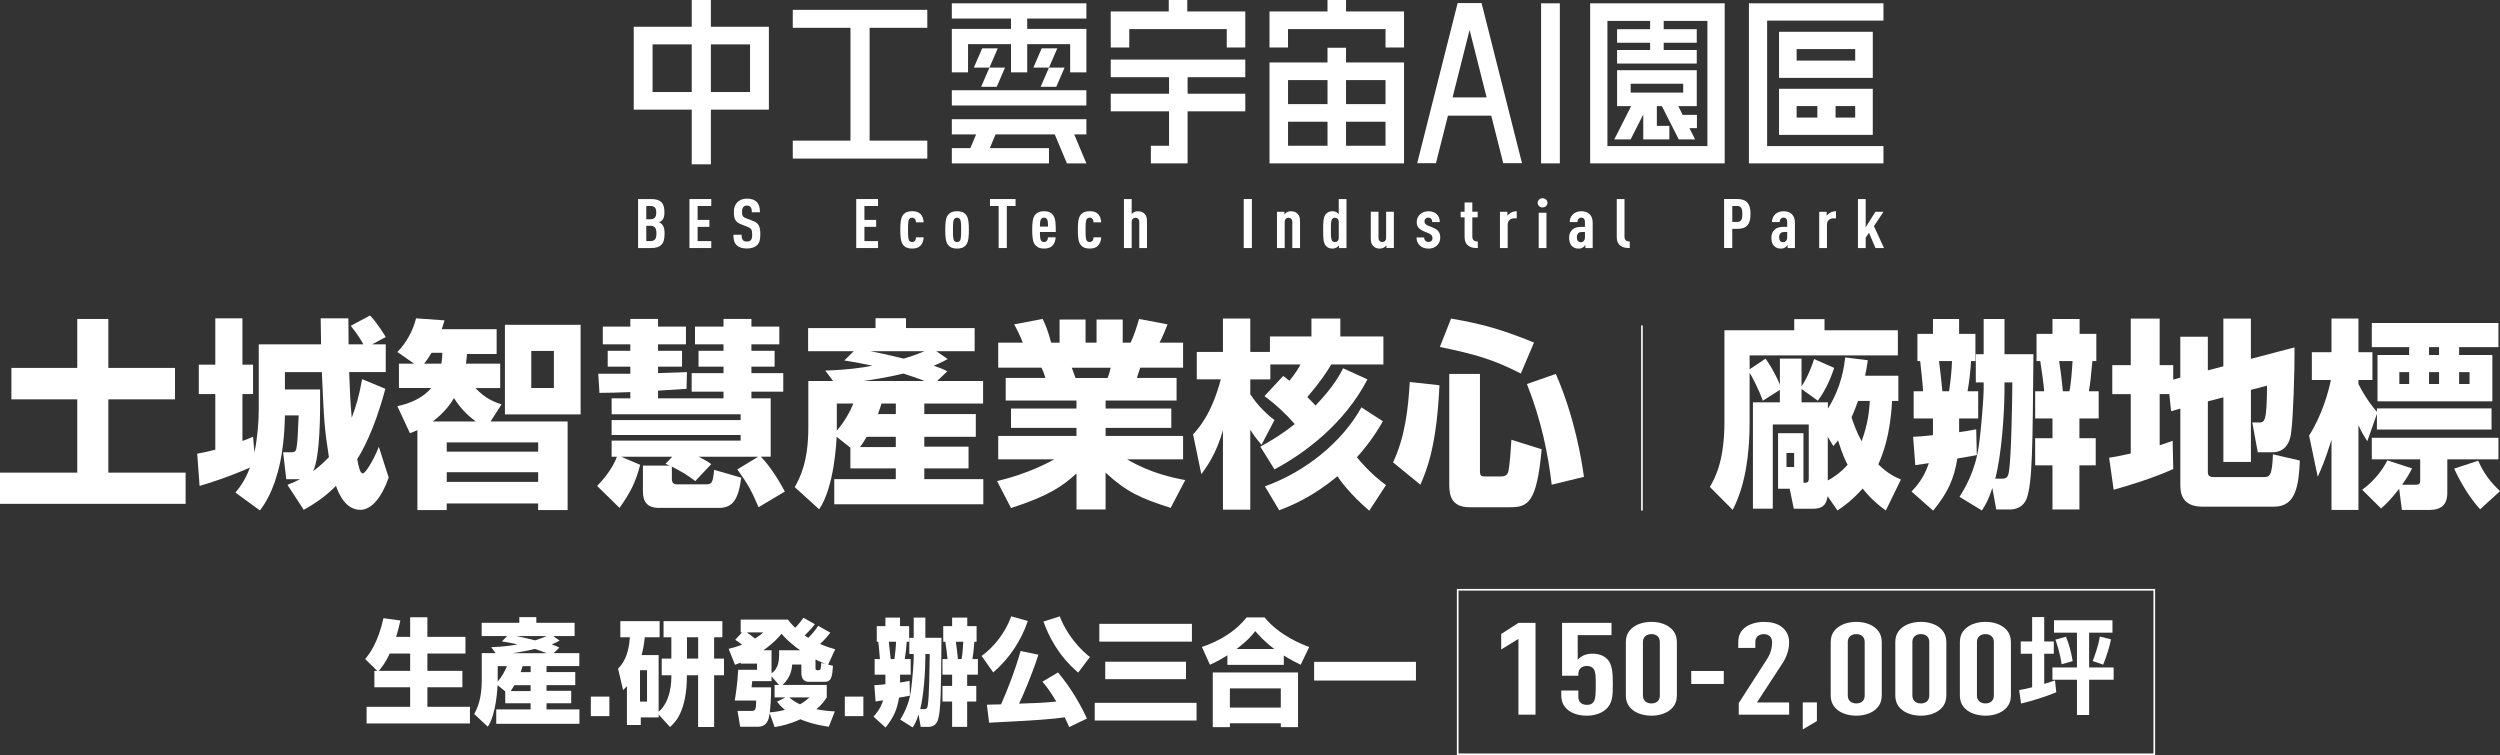
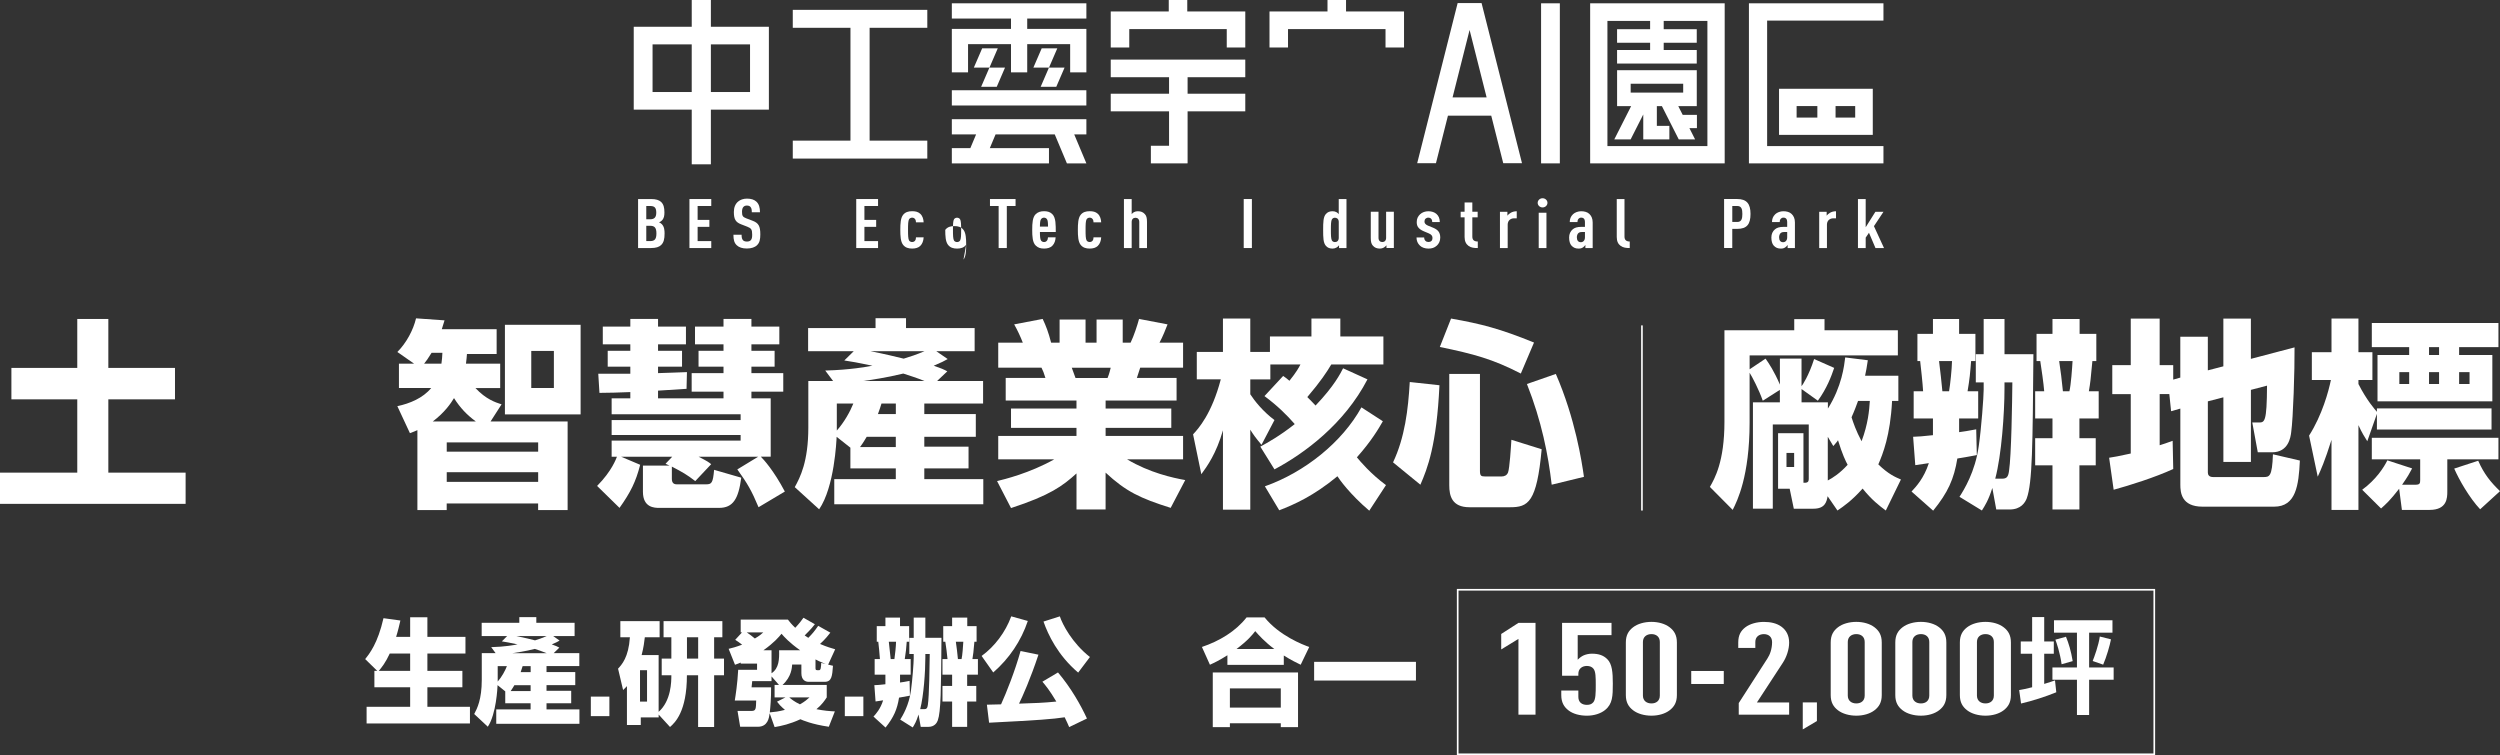
<svg xmlns="http://www.w3.org/2000/svg" id="_圖層_1" viewBox="0 0 1308.66 395.28">
  <rect x="0" y="0" width="1308.66" height="395.28" fill="#333333" stroke="none" />
  <defs>
    <style>.cls-1{fill:#fff;}.cls-2{stroke-width:.85px;}.cls-2,.cls-3{fill:none;stroke:#fff;stroke-miterlimit:10;}.cls-3{stroke-width:.87px;}</style>
  </defs>
  <polygon class="cls-1" points="514.13 25.3 509.78 35.37 517.93 35.37 513.59 45.44 521.76 45.44 526.1 35.37 517.95 35.37 522.3 25.3 514.13 25.3" />
  <polygon class="cls-1" points="545.29 25.3 540.94 35.37 549.1 35.37 544.75 45.44 552.92 45.44 557.27 35.37 549.11 35.37 553.46 25.3 545.29 25.3" />
  <polygon class="cls-1" points="568.68 9.71 568.68 1.73 498.25 1.73 498.25 9.71 529.22 9.71 529.22 15.13 498.25 15.13 498.25 15.68 498.25 23.11 498.25 37.88 506.74 37.88 506.74 23.11 529.22 23.11 529.22 37.88 537.71 37.88 537.71 23.11 560.19 23.11 560.19 37.88 568.68 37.88 568.68 23.11 568.68 15.68 568.68 15.13 537.71 15.13 537.71 9.71 568.68 9.71" />
  <rect class="cls-1" x="498.25" y="47.24" width="70.42" height="7.98" />
  <polygon class="cls-1" points="498.25 70.37 510.95 70.37 507.94 77.54 498.25 77.54 498.25 85.52 549.1 85.52 549.1 77.54 518.13 77.54 521.14 70.37 552.13 70.37 558.49 85.52 568.68 85.52 562.32 70.37 568.68 70.37 568.68 62.39 498.25 62.39 498.25 70.37" />
-   <path class="cls-1" d="m704.6,25h-9.7v7.7h-30.36v52.82h70.42v-52.82h-30.36v-7.7Zm-30.36,16.92h20.67v12.58h-20.67v-12.58Zm0,21.8h20.67v12.58h-20.67v-12.58Zm51.03,12.58h-20.67v-12.58h20.67v12.58Zm0-34.38v12.58h-20.67v-12.58h20.67Z" />
  <polygon class="cls-1" points="725.27 6 704.6 6 704.6 0 694.9 0 694.9 6 674.23 6 664.54 6 664.54 15.23 664.54 24.86 674.23 24.86 674.23 15.23 725.27 15.23 725.27 24.86 734.96 24.86 734.96 15.23 734.96 6 725.27 6" />
  <polygon class="cls-1" points="642.16 6 621.49 6 621.49 0 611.8 0 611.8 6 591.13 6 581.43 6 581.43 15.23 581.43 24.86 591.13 24.86 591.13 15.23 642.16 15.23 642.16 24.86 651.86 24.86 651.86 15.23 651.86 6 642.16 6" />
  <polygon class="cls-1" points="581.43 40.42 611.96 40.42 611.96 49.06 581.43 49.06 581.43 58.28 611.96 58.28 611.96 76.3 602.44 76.3 602.44 85.52 621.33 85.52 621.33 85.5 621.66 85.5 621.66 58.28 651.86 58.28 651.86 49.06 621.66 49.06 621.66 40.42 651.86 40.42 651.86 31.2 581.43 31.2 581.43 40.42" />
  <polygon class="cls-1" points="485.41 14.55 485.41 5.16 455.21 5.16 445.19 5.16 414.99 5.16 414.99 14.55 445.19 14.55 445.19 73.62 414.99 73.62 414.99 83.01 485.41 83.01 485.41 73.62 455.21 73.62 455.21 14.55 485.41 14.55" />
  <path class="cls-1" d="m392.62,14.01h-20.5V0h-10.02v14.01h-30.36v43.38h30.36v28.62h10.02v-28.62h30.36V14.01h-9.86Zm-51.03,34.16v-24.94h20.5v24.94h-20.5Zm51.03,0h-20.5v-24.94h20.5v24.94Z" />
  <polygon class="cls-1" points="985.92 1.73 925.03 1.73 915.5 1.73 915.5 10.78 915.5 76.47 915.5 85.52 925.03 85.52 985.92 85.52 985.92 76.47 925.03 76.47 925.03 10.78 985.92 10.78 985.92 1.73" />
  <path class="cls-1" d="m931.26,48.03v22.57h49.07v-24.13h-49.07v1.56Zm9.2,13.52v-6.03h10.86v6.03h-10.86Zm30.67,0h-10.28v-6.03h10.28v6.03Z" />
-   <path class="cls-1" d="m980.34,38.57v-21.93h-49.07v24.13h49.07v-2.2Zm-39.87-12.88h30.67v6.03h-30.67v-6.03Z" />
  <path class="cls-1" d="m893.77,1.73h-61.38v83.79h70.42V1.73h-9.04Zm0,74.74h-52.34V10.95h22.35v4.34h-17.3v7.09h17.3v3.8h-17.3v7.09h41.71v-7.09h-17.3v-3.8h17.3v-7.09h-17.3v-4.34h22.88v65.52Z" />
  <path class="cls-1" d="m878.51,55.54h9.69v-18.81h-41.71v18.81h7.36l-8.83,17.43h8.56l6.61-13.05v13.05h13.66v-7.09h-6.55v-10.34h2.64l8.83,17.43h8.56l-2.99-5.91h3.94v-6.92h-7.44l-2.33-4.59Zm-24.91-11.72h27.49v4.64h-27.49v-4.64Z" />
  <rect class="cls-1" x="806.7" y="1.73" width="9.82" height="83.79" />
  <path class="cls-1" d="m772.84,1.62h-9.82l-21.17,83.8h9.82l6.28-24.88h22.66l6.28,24.88h9.82L775.55,1.62h-2.71Zm-12.47,49.35l8.91-35.29,8.91,35.29h-17.83Z" />
  <path class="cls-1" d="m346.12,128.22c-1.15,1.12-2.83,1.62-5.35,1.62h-6.76v-25.65h6.8c2.52,0,4.16.5,5.31,1.58,1.22,1.19,1.68,2.88,1.68,5.4,0,1.73-.19,3.17-1.41,4.32-.42.4-.88.68-1.41.9.57.22,1.07.54,1.45.94,1.34,1.37,1.45,3.31,1.45,4.9,0,2.92-.46,4.72-1.76,5.98Zm-5.8-20.39h-2.02v6.95h2.02c2.25,0,3.21-1.04,3.21-3.49,0-2.59-.92-3.46-3.21-3.46Zm.04,10.37h-2.06v8h2.06c2.33,0,3.25-1.01,3.25-4s-.95-4-3.25-4Z" />
  <path class="cls-1" d="m360.9,129.84v-25.65h11.42v3.64h-7.14v7.28h6.15v3.64h-6.15v7.46h7.14v3.64h-11.42Z" />
  <path class="cls-1" d="m396.26,128.4c-1.11,1.01-2.9,1.69-5.31,1.69s-4.12-.61-5.27-1.69c-1.3-1.22-1.76-2.81-1.76-5.51h4.28c0,1.37.15,2.23.76,2.88.38.4,1.03.68,1.99.68s1.64-.25,2.06-.72c.57-.61.73-1.48.73-2.85,0-2.74-.46-3.39-2.56-4.21l-3.25-1.26c-2.75-1.08-3.78-2.49-3.78-6.45,0-2.31.73-4.18,2.21-5.44,1.18-.97,2.71-1.55,4.66-1.55,2.18,0,3.78.54,4.89,1.55,1.41,1.3,1.91,3.13,1.91,5.58h-4.28c0-1.15-.08-2.05-.65-2.74-.38-.47-.99-.76-1.91-.76s-1.41.29-1.83.72c-.5.54-.73,1.4-.73,2.52,0,2.09.34,2.74,2.25,3.46l3.21,1.22c3.25,1.22,4.12,2.88,4.12,7.2,0,2.63-.38,4.39-1.76,5.66Z" />
  <path class="cls-1" d="m448.21,129.84v-25.65h11.42v3.64h-7.14v7.28h6.15v3.64h-6.15v7.46h7.14v3.64h-11.42Z" />
  <path class="cls-1" d="m481.74,128.72c-1.03.97-2.48,1.4-4.28,1.4-1.91,0-3.59-.47-4.77-2.02-1.26-1.66-1.41-4.57-1.41-7.78s.15-6.12,1.41-7.78c1.18-1.55,2.86-1.98,4.77-1.98,1.72,0,3.09.29,4.24,1.33,1.26,1.15,1.72,2.88,1.79,4.5h-4.01c0-.61-.11-1.26-.53-1.77-.34-.4-.8-.68-1.49-.68-.61,0-1.22.29-1.57.79-.53.86-.57,2.77-.57,5.58s.04,4.75.57,5.62c.34.5.95.76,1.57.76.65,0,1.15-.25,1.49-.65.42-.5.53-1.19.53-1.8h4.01c-.08,1.76-.65,3.42-1.76,4.47Z" />
-   <path class="cls-1" d="m505.76,128.11c-1.18,1.55-2.83,2.02-4.77,2.02s-3.59-.47-4.77-2.02c-1.26-1.66-1.41-4.57-1.41-7.78s.15-6.12,1.41-7.78c1.18-1.55,2.83-1.98,4.77-1.98s3.59.43,4.77,1.98c1.26,1.66,1.41,4.57,1.41,7.78s-.15,6.12-1.41,7.78Zm-3.21-13.36c-.34-.5-.95-.79-1.57-.79s-1.22.29-1.57.79c-.53.86-.57,2.77-.57,5.58s.04,4.75.57,5.62c.34.5.95.76,1.57.76s1.22-.25,1.57-.76c.53-.86.57-2.81.57-5.62s-.04-4.72-.57-5.58Z" />
+   <path class="cls-1" d="m505.76,128.11c-1.18,1.55-2.83,2.02-4.77,2.02s-3.59-.47-4.77-2.02c-1.26-1.66-1.41-4.57-1.41-7.78c1.18-1.55,2.83-1.98,4.77-1.98s3.59.43,4.77,1.98c1.26,1.66,1.41,4.57,1.41,7.78s-.15,6.12-1.41,7.78Zm-3.21-13.36c-.34-.5-.95-.79-1.57-.79s-1.22.29-1.57.79c-.53.86-.57,2.77-.57,5.58s.04,4.75.57,5.62c.34.5.95.76,1.57.76s1.22-.25,1.57-.76c.53-.86.57-2.81.57-5.62s-.04-4.72-.57-5.58Z" />
  <path class="cls-1" d="m527.03,107.83v22.01h-4.28v-22.01h-4.54v-3.64h13.4v3.64h-4.58Z" />
  <path class="cls-1" d="m544.36,121.44c0,2.16.11,3.82.61,4.5.31.43.84.76,1.57.76.69,0,1.15-.29,1.53-.76.31-.36.5-1.12.5-1.69h4.01c-.08,1.58-.53,3.17-1.68,4.36-1.03,1.08-2.6,1.51-4.35,1.51-1.87,0-3.13-.4-4.35-1.55-1.72-1.62-1.87-4.79-1.87-8.25s.15-6.63,1.87-8.25c1.22-1.15,2.67-1.51,4.31-1.51s3.13.32,4.32,1.51c1.95,1.94,1.79,5.8,1.83,9.37h-8.29Zm3.67-6.74c-.34-.43-.8-.76-1.53-.76s-1.18.32-1.53.76c-.46.54-.61,1.98-.61,3.93h4.24c0-1.94-.11-3.39-.57-3.93Z" />
  <path class="cls-1" d="m574.68,128.72c-1.03.97-2.48,1.4-4.28,1.4-1.91,0-3.59-.47-4.77-2.02-1.26-1.66-1.41-4.57-1.41-7.78s.15-6.12,1.41-7.78c1.18-1.55,2.86-1.98,4.77-1.98,1.72,0,3.09.29,4.24,1.33,1.26,1.15,1.72,2.88,1.79,4.5h-4.01c0-.61-.11-1.26-.53-1.77-.34-.4-.8-.68-1.49-.68-.61,0-1.22.29-1.57.79-.53.86-.57,2.77-.57,5.58s.04,4.75.57,5.62c.34.5.95.76,1.57.76.65,0,1.15-.25,1.49-.65.42-.5.53-1.19.53-1.8h4.01c-.08,1.76-.65,3.42-1.76,4.47Z" />
  <path class="cls-1" d="m596.37,129.84v-13.65c0-1.48-.88-2.2-1.99-2.2s-1.99.72-1.99,2.2v13.65h-4.05v-25.65h4.05v7.89c.31-.4.76-.79,1.18-1.01.57-.32,1.3-.5,2.02-.5,1.64,0,2.75.47,3.67,1.48.8.86,1.15,1.91,1.15,4.11v13.69h-4.05Z" />
  <path class="cls-1" d="m651.04,129.84v-25.65h4.28v25.65h-4.28Z" />
-   <path class="cls-1" d="m676.47,129.84v-13.65c0-1.48-.88-2.2-1.99-2.2s-1.99.72-1.99,2.2v13.65h-4.05v-18.98h3.9v1.4c.34-.43.84-.94,1.34-1.19.57-.32,1.3-.5,2.02-.5,1.64,0,2.75.47,3.67,1.48.8.86,1.15,1.91,1.15,4.11v13.69h-4.05Z" />
  <path class="cls-1" d="m700.94,129.84v-1.44c-.23.36-.92.97-1.34,1.19-.57.32-1.3.54-2.02.54-1.49,0-2.63-.4-3.55-1.48-1.34-1.55-1.41-4.21-1.41-8.32s.08-6.74,1.41-8.28c.92-1.04,1.99-1.48,3.55-1.48.73,0,1.45.18,2.02.5.42.22.88.61,1.18,1.01v-7.89h4.05v25.65h-3.9Zm-.15-13.58c0-.83-.23-1.4-.65-1.8-.34-.32-.88-.5-1.37-.5-.61,0-1.18.29-1.53.79-.53.86-.57,2.77-.57,5.58s.04,4.75.57,5.62c.34.5.92.76,1.53.76.5,0,1.03-.14,1.37-.47.42-.4.65-.97.65-1.8v-8.18Z" />
  <path class="cls-1" d="m725.76,129.84v-1.44c-.34.43-.88.94-1.37,1.19-.57.32-1.3.54-2.02.54-1.64,0-2.75-.47-3.67-1.48-.8-.86-1.15-1.91-1.15-4.11v-13.69h4.05v13.65c0,1.48.88,2.2,1.99,2.2s1.99-.72,1.99-2.2v-13.65h4.05v18.98h-3.86Z" />
  <path class="cls-1" d="m752.11,128.58c-1.22,1.15-2.67,1.55-4.39,1.55s-3.4-.54-4.43-1.55c-1.18-1.15-1.8-2.49-1.8-4.29h4.01c0,.76.23,1.37.69,1.8.38.4.99.58,1.53.58.65,0,1.11-.14,1.57-.54.38-.32.57-.9.57-1.51,0-.54-.11-.97-.42-1.4-.31-.43-.84-.79-1.57-1.08l-2.67-1.12c-1.37-.58-2.37-1.33-2.94-2.2-.46-.68-.65-1.55-.65-2.59,0-1.84.69-3.03,1.76-4.07,1.11-1.04,2.67-1.58,4.35-1.58s3.21.5,4.24,1.44c1.07.97,1.72,2.31,1.72,4.21h-3.97c0-.83-.19-1.33-.57-1.73-.38-.4-.88-.58-1.41-.58-.61,0-1.15.22-1.49.54-.38.36-.57.86-.57,1.44,0,.47.08.79.31,1.12.27.4.8.79,1.49,1.08l2.67,1.08c1.37.58,2.29,1.19,2.94,2.09.53.72.84,1.8.84,3.1,0,1.87-.76,3.24-1.79,4.21Z" />
  <path class="cls-1" d="m768.68,128.68c-1.26-.94-2.02-2.38-2.02-4.61v-10.3h-2.06v-2.92h2.06v-4.86h4.05v4.86h2.79v2.92h-2.79v10.09c0,1.77.95,2.56,2.86,2.56v3.42c-1.91,0-3.51-.14-4.89-1.15Z" />
  <path class="cls-1" d="m792.58,114.28c-1.91,0-3.36,1.22-3.36,3.28v12.28h-4.05v-18.98h3.9v2.02c.42-.58,1.07-1.12,1.76-1.51.88-.5,1.95-.79,3.13-.79v3.71h-1.37Z" />
  <path class="cls-1" d="m807.48,108.59c-1.41,0-2.56-1.08-2.56-2.41s1.15-2.41,2.56-2.41,2.56,1.08,2.56,2.41-1.15,2.41-2.56,2.41Zm-2.02,21.25v-18.48h4.05v18.48h-4.05Z" />
  <path class="cls-1" d="m829.89,129.84v-1.62c-.34.47-.76.97-1.22,1.26-.61.4-1.26.65-2.29.65-1.68,0-2.75-.47-3.78-1.58-.8-.9-1.22-2.34-1.22-4.25,0-1.73.65-3.24,1.87-4.25.99-.83,2.29-1.3,4.62-1.3h1.79v-2.63c0-1.4-.69-2.2-1.95-2.2-.61,0-1.03.22-1.34.54-.42.43-.61.97-.61,1.77h-4.05c0-1.51.46-2.92,1.72-4.11.95-.9,2.6-1.55,4.24-1.55s3.25.4,4.28,1.4c1.07,1.01,1.76,2.41,1.76,4.47v13.4h-3.82Zm-.23-8.39h-1.34c-.88,0-1.53.07-2.1.58-.5.43-.8,1.37-.8,2.13,0,1.69.73,2.63,2.1,2.63,1.22,0,2.14-.97,2.14-2.52v-2.81Z" />
  <path class="cls-1" d="m848.33,128.68c-1.26-.9-2.02-2.34-2.02-4.61v-19.88h4.05v19.67c0,1.69.88,2.56,2.75,2.56v3.42c-1.87,0-3.44-.18-4.77-1.15Z" />
  <path class="cls-1" d="m909.34,119.82h-2.56v10.01h-4.28v-25.65h6.84c4.93,0,6.99,2.41,6.99,7.78s-1.83,7.85-6.99,7.85Zm.08-11.99h-2.63v8.36h2.63c2.29,0,2.64-1.91,2.64-4.18s-.34-4.18-2.64-4.18Z" />
  <path class="cls-1" d="m935.76,129.84v-1.62c-.34.47-.76.97-1.22,1.26-.61.4-1.26.65-2.29.65-1.68,0-2.75-.47-3.78-1.58-.8-.9-1.22-2.34-1.22-4.25,0-1.73.65-3.24,1.87-4.25.99-.83,2.29-1.3,4.62-1.3h1.79v-2.63c0-1.4-.69-2.2-1.95-2.2-.61,0-1.03.22-1.34.54-.42.43-.61.97-.61,1.77h-4.05c0-1.51.46-2.92,1.72-4.11.95-.9,2.6-1.55,4.24-1.55s3.25.4,4.28,1.4c1.07,1.01,1.76,2.41,1.76,4.47v13.4h-3.82Zm-.23-8.39h-1.34c-.88,0-1.53.07-2.1.58-.5.43-.8,1.37-.8,2.13,0,1.69.73,2.63,2.1,2.63,1.22,0,2.14-.97,2.14-2.52v-2.81Z" />
  <path class="cls-1" d="m959.7,114.28c-1.91,0-3.36,1.22-3.36,3.28v12.28h-4.05v-18.98h3.9v2.02c.42-.58,1.07-1.12,1.76-1.51.88-.5,1.95-.79,3.13-.79v3.71h-1.38Z" />
  <path class="cls-1" d="m981.74,129.84l-3.4-8-1.72,2.56v5.44h-4.05v-25.65h4.05v14.77l5.08-8.1h4.24l-5,7.53,5.27,11.45h-4.47Z" />
  <path class="cls-1" d="m794.85,374.1v-39.67l-9.02,5.53v-8.1l9.02-5.8h8.94v48.03h-8.94Z" />
  <path class="cls-1" d="m840.2,371.67c-2.36,1.89-5.82,2.97-9.53,2.97s-7.25-.94-9.61-2.77c-2.36-1.82-3.79-4.18-3.79-8.03v-2.36h8.94v3.31c0,2.9,1.94,4.18,4.47,4.18,1.43,0,2.44-.34,3.29-1.28,1.35-1.42,1.35-5.13,1.35-9.11s0-7.02-1.18-8.5c-.76-1.01-2.02-1.48-3.46-1.48-2.53,0-4.47,1.48-4.47,4.11v1.01h-8.52v-27.66h25.88v6.41h-17.7v12.88c.84-.88,1.94-1.75,3.12-2.29,1.26-.54,2.78-.88,4.3-.88,3.71,0,6.15.94,8.09,2.9,2.53,2.5,2.87,6.95,2.87,12.82,0,6.34-.08,10.59-4.05,13.76Z" />
  <path class="cls-1" d="m874,371.8c-2.36,1.82-5.82,2.83-9.53,2.83s-7.25-1.01-9.61-2.83c-2.36-1.82-3.79-4.12-3.79-7.96v-27.52c0-3.85,1.43-6.14,3.79-7.96,2.36-1.82,5.9-2.83,9.61-2.83s7.17,1.01,9.53,2.83c2.36,1.82,3.79,4.12,3.79,7.96v27.52c0,3.85-1.43,6.14-3.79,7.96Zm-5.14-35.75c0-2.77-1.94-4.12-4.38-4.12s-4.47,1.35-4.47,4.12v28.06c0,2.77,2.02,4.11,4.47,4.11s4.38-1.35,4.38-4.11v-28.06Z" />
  <path class="cls-1" d="m885.3,358.04v-6.81h17.03v6.81h-17.03Z" />
  <path class="cls-1" d="m910.17,374.1v-6.07l15.01-23.34c1.35-2.02,2.44-5.06,2.44-8.57,0-2.77-1.85-4.18-4.3-4.18s-4.47,1.35-4.47,4.12v3.1h-8.94v-2.83c0-3.85,1.35-6.14,3.71-7.96,2.36-1.82,6.07-2.83,9.7-2.83s6.83.74,9.27,2.56c2.36,1.75,3.96,4.45,3.96,8.3,0,3.51-1.35,7.56-3.29,10.52l-13.57,20.78h16.86v6.41h-26.39Z" />
  <path class="cls-1" d="m943.68,381.83v-14.14h7.41v9.75l-7.41,4.38Z" />
  <path class="cls-1" d="m981.24,371.8c-2.36,1.82-5.82,2.83-9.53,2.83s-7.25-1.01-9.61-2.83c-2.36-1.82-3.79-4.12-3.79-7.96v-27.52c0-3.85,1.43-6.14,3.79-7.96,2.36-1.82,5.9-2.83,9.61-2.83s7.17,1.01,9.53,2.83c2.36,1.82,3.79,4.12,3.79,7.96v27.52c0,3.85-1.43,6.14-3.79,7.96Zm-5.14-35.75c0-2.77-1.94-4.12-4.38-4.12s-4.47,1.35-4.47,4.12v28.06c0,2.77,2.02,4.11,4.47,4.11s4.38-1.35,4.38-4.11v-28.06Z" />
  <path class="cls-1" d="m1015.05,371.8c-2.36,1.82-5.82,2.83-9.53,2.83s-7.25-1.01-9.61-2.83c-2.36-1.82-3.79-4.12-3.79-7.96v-27.52c0-3.85,1.43-6.14,3.79-7.96,2.36-1.82,5.9-2.83,9.61-2.83s7.17,1.01,9.53,2.83c2.36,1.82,3.79,4.12,3.79,7.96v27.52c0,3.85-1.43,6.14-3.79,7.96Zm-5.14-35.75c0-2.77-1.94-4.12-4.38-4.12s-4.47,1.35-4.47,4.12v28.06c0,2.77,2.02,4.11,4.47,4.11s4.38-1.35,4.38-4.11v-28.06Z" />
  <path class="cls-1" d="m1048.85,371.8c-2.36,1.82-5.82,2.83-9.53,2.83s-7.25-1.01-9.61-2.83c-2.36-1.82-3.79-4.12-3.79-7.96v-27.52c0-3.85,1.43-6.14,3.79-7.96,2.36-1.82,5.9-2.83,9.61-2.83s7.17,1.01,9.53,2.83c2.36,1.82,3.79,4.12,3.79,7.96v27.52c0,3.85-1.43,6.14-3.79,7.96Zm-5.14-35.75c0-2.77-1.94-4.12-4.38-4.12s-4.47,1.35-4.47,4.12v28.06c0,2.77,2.02,4.11,4.47,4.11s4.38-1.35,4.38-4.11v-28.06Z" />
  <path class="cls-1" d="m1056.96,361.23c1.87-.33,3.06-.54,6.79-1.47v-17.56h-5.96v-6.43h5.96v-12.76h6.32v12.76h5.02v6.43h-5.02v15.81c3.37-1.04,3.78-1.2,5.65-1.85l.67,6.22c-5.44,2.24-12.69,4.58-18.44,5.89l-.98-7.03Zm48.84-36.53v6.49h-12.22v18.21h12.84v6.43h-12.84v18.43h-6.37v-18.43h-12.84v-6.43h12.84v-18.21h-12.02v-6.49h30.61Zm-24.34,8.61c1.4,3.33,2.69,7.63,3.52,12.76l-5.8,1.64c-.83-6-2.64-11.23-3.26-12.87l5.54-1.53Zm23.56,1.36c-.57,3.16-2.38,9.32-4.09,13.25l-5.49-1.91c.83-2.07,3.11-8.23,3.73-12.81l5.85,1.47Z" />
  <rect class="cls-3" x="763.05" y="308.72" width="364.64" height="86.13" />
  <path class="cls-1" d="m197.47,351.17l-6.32-6.17c2.24-2.78,6.6-8.22,9.59-21.4l8.85,1.21c-.57,2.42-1.21,5.32-2.24,8.58h7.35v-10.28h9.02v10.28h19.93v8.71h-19.93v9.07h18.32v8.59h-18.32v10.22h22.28v8.71h-54.1v-8.71h22.8v-10.22h-18.72v-8.59h1.49Zm17.23,0v-9.07h-10.68c-2.24,4.84-4.25,7.32-5.74,9.07h16.43Z" />
  <path class="cls-1" d="m292.92,335.33c-1.15.67-1.72.97-4.08,1.99,2.35.85,2.87,1.09,3.96,1.69l-2.99,2.9h13.44v6.77h-17.17v3.14h15.05v6.83h-15.05v2.96h12.92v6.53h-12.92v3.2h17.23v7.56h-43.54v-7.56h17.98v-3.2h-13.27v-6.23l-4.02-3.26c-.06,1.21-.63,15.05-5.11,21.76l-7.12-6.65c1.55-2.9,3.96-7.62,3.96-17.89v-13.97h7.24l-2.3-3.14c7.18-.18,12.35-1.15,13.78-1.45-4.14-.91-6.26-1.27-8.21-1.57l2.76-2.78h-13.32v-6.95h19.7v-2.96h8.9v2.96h20.04v6.95h-11.2l3.33,2.36Zm-27.57,13.36h-4.82v8.1c2.24-2.6,3.91-5.74,4.82-8.1Zm3.91,9.98c-.46.73-.86,1.57-1.95,3.08h10.45v-3.08h-8.5Zm16.89-16.75c-2.12-.91-4.77-1.75-6.2-2.24-5,1.27-9.65,1.93-11.72,2.24h17.92Zm-15.79-8.95c3.68.73,8.1,1.81,9.71,2.24,2.13-.67,3.56-1.15,6.09-2.24h-15.79Zm7.41,15.72h-4.19c-.29.97-.52,1.69-1.03,3.14h5.23v-3.14Z" />
  <path class="cls-1" d="m318.99,364.65v10.22h-9.71v-10.22h9.71Z" />
  <path class="cls-1" d="m344.78,374.02v1.51h-9.36v3.99h-7.24v-20.37c-.4.48-.75.85-2.01,2.06l-2.64-11.18c1.95-2.12,5.51-5.92,6.2-16.44h-5v-8.46h20.56v8.46h-7.75c-.29,2.36-.57,5.14-1.67,9.31h8.9v29.74c6.61-5.86,6.66-15.9,6.66-19.16h-5.05v-8.71h5.05v-11.18h-4.08v-8.46h30.78v8.46h-4.31v11.18h5.17v8.71h-5.17v27.08h-8.39v-27.08h-5.86c0,19.16-6.32,24.85-8.84,27.08l-5.97-6.53Zm-9.76-23.21v16.44h3.68v-16.44h-3.68Zm24.58-6.05h5.86v-11.18h-5.86v11.18Z" />
  <path class="cls-1" d="m414.67,347.84c-.12,1.63-.34,6.41-5.05,10.7h23.15v6.53c-1.09,1.63-2.47,3.75-5.4,6.17,3.96.79,6.95,1.03,9.65,1.15l-3.16,8.04c-8.84-1.27-13.84-3.45-14.88-3.93-5.46,2.54-9.94,3.51-13.5,4.11l-2.58-7.25c-.34,2.48-.98,7.07-6.2,7.07h-9.25l-1.38-8.28h7.35c2.3,0,2.3-1.09,2.41-5.44h-11.2c.46-2.9,1.38-8.64,1.78-16.08h9.88v-3.26h-8.56v-.54c-.63.3-.98.42-2.99,1.15l-3.33-8.34c1.84-.42,3.85-.97,7.06-2.18-1.49-1.15-2.24-1.63-3.62-2.54l3.56-3.87h-.69v-6.71h24.7c.98,1.27,1.9,2.42,3.85,4.29,2.24-2.36,3.45-4.05,4.31-5.26l5.97,3.39c-.8,1.03-1.9,2.48-5.34,5.86.98.67,1.38.91,1.9,1.27,2.12-2.12,3.33-3.57,5.17-6.29l6.37,3.57c-.8,1.03-2.41,3.2-5.4,5.92,3.68,1.57,5.86,2.18,7.93,2.78l-3.68,8.04,2.53.6c-.4,5.38-.63,8.4-4.36,8.4h-8.39c-1.72,0-3.79-.97-3.79-4.53v-4.53h-4.82Zm-23.78-16.81c1.49.97,2.87,2.06,4.25,3.2,2.58-1.51,3.27-2.18,4.42-3.2h-8.67Zm12.98,23.03v2.48h-10.11c-.06.48-.29,2.78-.34,3.26h10.22c.06,5.8-.4,10.58-.69,13.12,2.7-.24,4.59-.48,7.93-1.33-2.41-2.06-3.16-3.02-4.14-4.29l4.42-2.24h-5.69v-6.53h2.3l-3.91-4.47Zm14.99-13.66c-5.74-4.05-8.33-7.01-9.76-8.65-1.38,1.69-3.85,4.65-9.48,8.65h4.25v12.03c3.96-2.6,4.08-7.44,3.96-12.03h11.03Zm-5.69,24.67c1.03.91,2.58,2.18,5.57,3.63,2.58-1.45,3.85-2.6,5-3.63h-10.57Zm13.73-15.29c0,.48,0,1.03.8,1.03h1.09c.92,0,.98-1.63,1.09-3.81l2.35.6c-3.16-1.27-4.59-2-5.34-2.42v4.59Z" />
  <path class="cls-1" d="m451.94,364.65v10.22h-9.71v-10.22h9.71Z" />
  <path class="cls-1" d="m457.68,358.66c1.49-.06,2.81-.12,5.8-.48v-5.02h-5.63v-8.16h2.76c-.11-2.3-.69-7.56-.86-9.07h-.8v-8.16h4.54v-4.47h7.64v4.47h4.77v8.16h-1.26c-.29,3.75-.4,5.2-1.03,9.07h3.1v8.16h-5.57v4.11c1.38-.18,2.47-.36,5-.85l.17,7.74c-.57.12-4.77.91-5.69,1.03-.98,6.17-2.76,10.22-7.06,15.66l-6.32-5.74c1.38-1.51,3.62-3.99,5.05-8.52-.75.12-3.39.54-3.96.6l-.63-8.52Zm7.58-22.73c.34,2.66.75,6.65.98,9.07h1.95c.34-2.12.8-6.53.86-9.07h-3.79Zm13.04-2.06v-10.58h6.09v10.58h8.44c-.23,27.27-.29,38.63-1.95,43.29-.46,1.21-1.67,3.33-5,3.33h-3.91l-1.15-6.47c-1.15,3.75-2.12,5.26-3.04,6.77l-6.55-4.11c1.26-1.99,4.59-7.5,5.63-15.23.75-5.26,1.44-14.75,1.44-16.93v-2.18h-2.3v-8.46h2.3Zm5.4,37.36c1.32,0,1.78-.54,2.01-2.3.69-4.59.92-20.86.98-26.6h-2.3v1.81c0,7.44-.86,20.01-2.7,27.08h2.01Zm14.7-47.94h7.93v4.47h4.88v8.16h-1.15c-.52,5.68-.57,6.35-1.03,9.07h2.87v8.16h-5.63v5.92h4.77v8.16h-4.77v13.24h-7.87v-13.24h-5.05v-8.16h5.05v-5.92h-5.05v-8.16h2.64c-.17-2.3-.8-6.83-1.15-9.07h-1.09v-8.16h4.65v-4.47Zm1.95,12.64c.4,2.6.8,6.05,1.09,9.07h1.9c.46-1.87.8-6.95.92-9.07h-3.91Z" />
  <path class="cls-1" d="m538.02,325.05c-3.5,10.46-9.71,19.65-18.09,26.96l-6.09-8.64c6.89-5.02,12.46-12.45,15.51-20.74l8.67,2.42Zm21.65,55.56c-.57-1.33-1.15-2.72-2.35-5.14-6.43.97-13.32,1.51-39.57,2.84l-1.15-9.43c1.15,0,5.69-.12,7.41-.18,2.76-6.05,7.29-17.41,10.22-27.93l9.36,1.93c-4.19,12.64-8.39,22.01-10.17,25.63,7.81-.24,12.87-.42,19.53-1.09-3.5-5.92-5.86-8.71-7.29-10.4l8.16-4.84c6.83,8.1,11.83,16.93,15.16,24.12l-9.3,4.47Zm4.71-28.53c-10.68-9.07-15.74-19.83-18.15-26.72l8.56-2.72c1.32,4.11,6.43,13.97,15.74,21.28l-6.15,8.16Z" />
-   <path class="cls-1" d="m573.05,367.91h53.3v9.25h-53.3v-9.25Zm2.41-41.35h48.47v9.31h-48.47v-9.31Zm3.1,19.83h42.27v9.13h-42.27v-9.13Z" />
  <path class="cls-1" d="m642.48,343.01c-4.25,2.72-6.89,3.93-9.13,4.96l-4.19-9.31c9.02-3.02,17.69-8.16,23.38-15.48h9.42c7.7,9.55,20.04,14.33,23.38,15.48l-4.48,9.31c-2.01-.97-5.11-2.48-8.84-4.84v4.9h-29.52v-5.02Zm-7.64,9.01h44.63v28.6h-9.02v-2h-26.65v2h-8.96v-28.6Zm8.96,8.34v10.04h26.65v-10.04h-26.65Zm23.26-20.62c-5-3.75-8.27-7.38-9.99-9.37-1.44,1.87-3.85,4.9-9.82,9.37h19.81Z" />
  <path class="cls-1" d="m687.9,346.45h53.3v9.79h-53.3v-9.79Z" />
  <path class="cls-1" d="m40.45,166.97h16.26v25.62h34.89v16.45h-34.89v38.37h40.45v16.34H0v-16.34h40.45v-38.37H5.97v-16.45h34.48v-25.62Z" />
-   <path class="cls-1" d="m123.2,257.84c1.54-1.79,4.94-5.8,7.62-13.07-12.25,5.38-22.13,8.33-26.35,9.59l-1.24-16.87c2.98-.53,5.87-1.16,9.47-2.11v-29.1h-8.64v-15.39h8.64v-24.25h14.2v24.25h5.56v15.39h-5.56v24.56c2.26-.84,3.29-1.27,5.56-2.21l.72,8.22c1.44-6.64,2.26-15.5,2.26-22.24v-34.37h32.63c-.1-3.58-.21-10.65-.21-13.6h14.51c0,3.48,0,4.53.1,13.6h7.72c-.51-.95-2.47-4.64-6.59-9.7l10.09-5.38c4.01,4.11,7.92,10.75,8.23,11.28l-7.1,3.79h7.1v14.55h-19.14c.31,9.59.62,16.24,1.34,23.93,2.47-6.75,3.71-10.96,5.45-20.24l12.14,5.06c-6.07,22.88-12.87,33.84-14.72,36.79.82,4.22,1.44,7.48,2.98,7.48,1.13,0,5.25-6.01,8.34-13.92l5.15,16.13c-3.71,10.54-9.06,16.87-14.82,16.87-7.72,0-11.32-8.33-12.76-12.55-6.79,6.85-13.17,10.44-16.88,12.55l-8.54-13.07c2.88-1.16,4.53-1.9,6.59-2.95h-7.2l-1.65-14.13h4.43c1.13,0,2.06-.11,2.47-1.79.62-2.85.82-7.27,1.24-17.5h-7.2c-.21,11.7-1.44,19.29-2.47,24.46-3.29,15.5-8.44,22.35-10.6,25.3l-12.87-9.38Zm25.94-63.04v9.07h18.42c.1,11.81.1,34.79-3.6,42.7.93-.63,4.32-3.16,8.23-7.27-2.37-15.08-2.57-18.55-3.71-44.49h-19.35Z" />
  <path class="cls-1" d="m208.01,212.61c6.48-1.37,13.38-4.22,17.7-9.49h-16.88v-12.76h7.92l-8.75-6.11c4.73-4.74,8.34-11.49,9.78-17.61l14.92,1.05c-.62,2.11-.93,3.16-1.44,4.64h28.71v12.97h-15.54c-.1,1.48-.21,2.64-.51,5.06h17.91v12.76h-12.97c5.56,5.9,10.4,7.48,13.69,8.54l-5.76,8.96h40.34v46.39h-15.44v-3.48h-47.86v3.48h-15.34v-41.85c-1.34.63-1.96.84-3.91,1.58l-6.59-14.13Zm17.91-27.94c-1.85,3.06-2.88,4.43-3.91,5.69h9.06c.31-2.11.41-3.58.51-5.69h-5.66Zm23.16,35.95c-4.73-3.48-8.23-7.17-11.42-12.23-1.65,2.74-4.84,7.48-11.12,12.23h22.54Zm-15.23,15.81h47.86v-4.85h-47.86v4.85Zm0,15.81h47.86v-5.06h-47.86v5.06Zm30.46-82.23h39.62v46.91h-39.62v-46.91Zm13.79,33.1h11.84v-19.4h-11.84v19.4Z" />
  <path class="cls-1" d="m397.08,265.54c-3.6-8.64-5.87-12.55-11.12-19.82l10.91-6.64h-31.18c4.94,2.53,5.25,2.85,6.59,3.9l-8.34,8.86c-4.32-3.37-6.79-4.74-12.25-7.59v6.43c0,2,.93,2.85,2.57,2.85h15.33c2.98,0,3.6-.74,4.22-7.59l14.2,4.11c-1.44,11.17-4.32,15.81-11.63,15.81h-31.29c-2.47,0-8.54-.11-8.54-8.43v-13.71h13.89c-.82-.42-.93-.42-2.06-.95l3.5-3.69h-26.76l9.98,4.22c-2.26,8.86-5.04,14.44-10.81,22.56l-11.73-11.49c7.82-7.91,9.98-14.34,10.39-15.29h-2.78v-8.43h67.52v-2.95h-67.52v-7.8h67.52v-3.06h-67.52v-8.33h9.78v-3.27c-6.38.32-10.39.32-16.16.42l-.62-10.02h16.78v-3.69h-11.84v-8.33h11.84v-3.37h-14.41v-9.28h14.41v-4.01h14.51v4.01h14.61v9.28h-14.61v3.37h12.56v8.33h-12.56v3.37c1.54,0,14.72-.53,15.13-.53l-.21,8.75c-3.19.21-9.88.63-14.92.95v4.01h34.27v-3.48h-16.67v-9.7h16.67v-3.37h-13.07v-8.33h13.07v-3.37h-14.92v-9.28h14.92v-4.01h14.61v4.01h14.61v9.28h-14.61v3.37h12.14v8.33h-12.14v3.37h16.67v9.7h-16.67v3.48h10.09v30.57h-5.15c1.44,1.48,6.59,6.96,12.56,18.24l-13.79,8.22Z" />
  <path class="cls-1" d="m496.09,187.95c-2.06,1.16-3.09,1.69-7.31,3.48,4.22,1.48,5.15,1.9,7.1,2.95l-5.35,5.06h24.08v11.81h-30.77v5.48h26.96v11.91h-26.96v5.17h23.16v11.39h-23.16v5.59h30.88v13.18h-78.01v-13.18h32.21v-5.59h-23.77v-10.86l-7.2-5.69c-.1,2.11-1.13,26.25-9.16,37.95l-12.76-11.6c2.78-5.06,7.1-13.28,7.1-31.21v-24.35h12.97l-4.12-5.48c12.87-.32,22.13-2,24.7-2.53-7.41-1.58-11.22-2.21-14.72-2.74l4.94-4.85h-23.88v-12.12h35.3v-5.17h15.95v5.17h35.92v12.12h-20.07l5.97,4.11Zm-49.4,23.3h-8.65v14.13c4.01-4.53,7-10.02,8.65-14.13Zm7,17.39c-.82,1.27-1.54,2.74-3.5,5.38h18.73v-5.38h-15.23Zm30.26-29.2c-3.81-1.58-8.54-3.06-11.12-3.9-8.95,2.21-17.29,3.37-21,3.9h32.11Zm-28.3-15.6c6.59,1.27,14.51,3.16,17.39,3.9,3.81-1.16,6.38-2,10.91-3.9h-28.3Zm13.28,27.41h-7.51c-.51,1.69-.93,2.95-1.85,5.48h9.37v-5.48Z" />
  <path class="cls-1" d="m521.92,251.83c3.91-.95,16.98-4.11,29.95-11.39h-29.33v-12.23h40.96v-4.22h-34.27v-10.12h34.27v-4.22h-37.05v-11.81h20.79c-.82-2.74-1.23-3.69-2.06-5.38h-22.64v-13.07h12.87c-1.23-3.16-2.68-6.33-4.53-9.59l14.92-2.85c1.75,3.69,2.98,6.85,4.43,12.44h4.43v-12.12h13.59v12.12h5.76v-12.12h13.69v12.12h4.12c1.75-3.58,3.6-9.28,4.43-12.44l14.92,2.85c-.93,2.42-2.47,6.33-4.22,9.59h12.35v13.07h-22.44l-1.75,5.38h20.79v11.81h-37.15v4.22h34.38v10.12h-34.38v4.22h40.55v12.23h-29.33c11.84,7.06,23.98,9.7,30.46,10.86l-7.62,14.55c-16.06-5.06-23.36-8.54-34.07-18.45v19.29h-15.23v-18.87c-7.2,6.54-13.89,11.49-34.27,18.13l-7.31-14.13Zm39.11-59.35c.31.84,1.65,4.64,1.96,5.38h16.78c.31-.84.82-1.9,1.65-5.38h-20.38Z" />
  <path class="cls-1" d="m659.74,233.8c3.6-2,10.19-5.59,18.01-11.81-4.22-4.85-9.16-9.7-15.85-14.65l9.78-10.54c1.24.84,1.96,1.37,3.29,2.53,3.81-4.74,4.94-6.96,5.76-8.54h-15.75v7.8h-10.5v7.8c2.16,3.37,6.69,9.07,12.66,13.49l-6.79,12.97c-3.09-3.69-4.22-5.27-5.87-7.91v41.85h-14.31v-41.54c-3.5,12.23-8.23,18.77-11.32,22.98l-4.32-20.87c2.78-2.95,9.78-10.75,14.51-28.78h-12.56v-14.34h13.69v-17.5h14.31v17.5h10.29v-8.12h21.72v-9.38h15.13v9.38h22.54v14.65h-27.27c-2.47,4.11-5.46,8.75-12.56,17.08,1.75,1.69,2.78,2.85,4.32,4.43,9.78-10.23,13.07-16.87,14.41-19.5l12.76,5.8c-12.14,23.4-33.04,38.8-48.68,47.12l-7.41-11.91Zm64.12-13.28c-2.16,3.8-5.97,10.33-13.58,18.87,1.65,2,7.1,8.54,15.23,14.55l-8.75,13.39c-10.29-8.75-15.75-16.55-16.67-18.03-12.45,10.33-22.75,14.86-30.46,17.82l-7.51-12.55c20.89-7.38,40.45-23.09,50.53-41.33l11.22,7.27Z" />
  <path class="cls-1" d="m753.5,201.65c-1.44,31.21-6.28,43.64-9.98,52.08l-14.31-11.7c6.18-13.07,7.92-27.62,8.75-42.06l15.54,1.69Zm6.07-34.9c16.06,2.85,25.42,5.27,43.43,12.55l-6.9,16.24c-14.72-7.59-24.6-10.23-42.4-13.92l5.87-14.86Zm-.93,28.99h16.06v50.71c0,2.64.62,2.95,2.57,2.95h8.85c1.34,0,2.68-.53,3.29-2.11.82-2.11,1.54-13.49,1.75-17.08l15.85,4.95c-2.57,27.94-7.1,30.36-16.57,30.36h-21.2c-9.26,0-10.6-6.01-10.6-11.49v-58.3Zm55.78,0c10.19,23.4,13.58,45.86,14.72,53.87l-16.88,4.11c-1.85-15.71-5.25-33.21-12.97-52.71l15.13-5.27Z" />
  <path class="cls-1" d="m993.72,196.7v13.18h-3.29c-.93,18.13-4.84,27.73-7.2,33.21,5.35,5.17,8.85,6.64,11.84,7.91l-7.92,16.24c-3.29-2.42-7.41-5.59-12.14-11.49-5.66,6.33-9.78,9.17-13.17,11.49l-5.15-7.49c-.51,3.16-1.54,6.54-7.41,6.54h-10.29l-2.16-10.44h-6.07v-29.1h13.28v25.93c.82,0,1.54.11,2.16-.32.41-.21.62-.84.62-1.9v-28.25h-18.83v44.07h-10.39v-55.66h14.1v-6.54l-8.95,5.69c-1.96-5.69-5.66-12.76-6.9-14.65v26.14c0,27.94-6.48,41.01-8.85,45.65l-11.94-12.02c2.47-4.32,7.62-13.18,7.62-34.05v-47.97h36.54v-5.8h15.85v5.8h38.39v13.18h-77.6v7.27l8.34-5.59c1.85,2.64,4.42,6.43,7.51,13.6v-13.6h11.32v14.44c.41-.42,3.81-5.48,6.59-14.23l10.5,4.64c-1.44,4.32-3.91,10.86-8.54,17.18l-8.54-6.11v6.96h13.79v3.27c7.31-11.6,8.54-22.46,9.06-26.78l11.84,1.48c-.51,3.79-.93,5.59-1.44,8.12h17.5Zm-54.55,40.38h-4.01v7.38h4.01v-7.38Zm17.6,14.44c2.78-1.48,6.38-3.8,10.4-8.22-1.03-1.9-2.78-5.48-5.04-12.86-.41.84-1.65,2-2.47,3.06l-2.88-4.85v22.88Zm15.85-41.64c-.72,2-1.96,5.38-3.4,8.54.93,2.95,2.37,7.17,5.25,12.55,3.4-9.07,4.01-16.13,4.32-21.08h-6.17Z" />
  <path class="cls-1" d="m1001.44,228.64c2.68-.11,5.04-.21,10.39-.84v-8.75h-10.09v-14.23h4.94c-.21-4.01-1.23-13.18-1.54-15.81h-1.44v-14.23h8.13v-7.8h13.69v7.8h8.54v14.23h-2.26c-.51,6.54-.72,9.07-1.85,15.81h5.56v14.23h-9.98v7.17c2.47-.32,4.43-.63,8.95-1.48l.31,13.49c-1.03.21-8.54,1.58-10.19,1.79-1.75,10.75-4.94,17.82-12.66,27.3l-11.32-10.02c2.47-2.64,6.48-6.96,9.06-14.86-1.34.21-6.07.95-7.1,1.05l-1.13-14.86Zm13.58-39.64c.62,4.64,1.34,11.6,1.75,15.81h3.5c.62-3.69,1.44-11.39,1.54-15.81h-6.79Zm23.36-3.58v-18.45h10.91v18.45h15.13c-.41,47.55-.51,67.37-3.5,75.48-.82,2.11-2.98,5.8-8.95,5.8h-7l-2.06-11.28c-2.06,6.54-3.81,9.17-5.46,11.81l-11.73-7.17c2.26-3.48,8.23-13.07,10.09-26.57,1.34-9.17,2.57-25.72,2.57-29.52v-3.8h-4.12v-14.76h4.12Zm9.67,65.15c2.37,0,3.19-.95,3.6-4.01,1.24-8.01,1.65-36.37,1.75-46.39h-4.12v3.16c0,12.97-1.54,34.9-4.84,47.23h3.6Zm26.35-83.6h14.2v7.8h8.75v14.23h-2.06c-.93,9.91-1.03,11.07-1.85,15.81h5.15v14.23h-10.09v10.33h8.54v14.23h-8.54v23.09h-14.1v-23.09h-9.06v-14.23h9.06v-10.33h-9.06v-14.23h4.73c-.31-4.01-1.44-11.91-2.06-15.81h-1.95v-14.23h8.34v-7.8Zm3.5,22.03c.72,4.53,1.44,10.54,1.96,15.81h3.4c.82-3.27,1.44-12.12,1.65-15.81h-7Z" />
  <path class="cls-1" d="m1135.55,206.29h-5.04v26.78c2.16-.63,3.5-1.16,6.79-2.32l.31,14.76c-9.67,4.43-22.75,8.54-31.19,10.86l-2.37-16.76c2.78-.42,4.63-.74,11.32-2.21v-31.1h-9.67v-15.18h9.67v-24.35h15.13v24.35h7.1v7.59l3.71-1.05v-21.4h14.41v17.61l8.13-2.11v-24.99h14.41v21.08l22.85-6.01c.1,11.91-.72,37.11-1.75,44.38-.31,2.64-1.44,10.54-9.98,10.54h-7.51l-2.88-15.6h3.29c3.19,0,4.32,0,4.43-19.29l-8.44,2.21v37.74h-14.41v-33.84l-8.13,2.11v37.21c0,1.16.51,2.42,2.78,2.42h26.14c3.29,0,4.73,0,5.15-11.91l14.1,3.27c-.62,13.07-2.06,24.14-13.48,24.14h-37.46c-11.12,0-11.63-7.49-11.63-11.49v-39.85l-4.84,1.37-.93-8.96Z" />
  <path class="cls-1" d="m1208.73,228.01c6.9-10.86,10.19-23.19,11.42-29.1h-9.98v-14.55h10.29v-17.61h14.1v17.61h7.31v14.55h-7.31v2.11c4.32,8.54,8.75,13.49,9.67,14.55v-1.79h60v11.07h-60v-8.22l-5.04,14.34c-1.44-2.32-2.78-4.32-4.63-8.43v44.38h-14.1v-36.69c-3.5,11.17-5.66,15.92-7.21,19.29l-4.53-21.51Zm47.14,27.83c-4.84,6.22-6.79,7.91-9.47,10.33l-9.88-9.8c7.2-5.27,11.32-11.6,13.17-15.39l12.97,4.22c-1.34,2.53-2.16,4.11-5.25,8.54h7c2.26,0,2.47-.74,2.47-2.42v-10.86h-25.32v-11.28h66.28v11.28h-26.76v16.87c0,3.27-.1,9.59-9.26,9.59h-14.51l-1.44-11.07Zm-14.31-86.76h66.28v12.65h-20.58v4.11h17.39v24.25h-60.11v-24.25h16.57v-4.11h-19.55v-12.65Zm14.41,25.72v6.22h5.15v-6.22h-5.15Zm15.54-13.07v4.11h5.25v-4.11h-5.25Zm0,13.07v6.22h5.25v-6.22h-5.25Zm26.76,71.79c-5.56-5.9-11.01-15.39-13.58-21.3l12.56-4.11c3.09,7.06,6.69,11.39,11.42,15.92l-10.4,9.49Zm-11.01-71.79v6.22h5.46v-6.22h-5.46Z" />
  <line class="cls-2" x1="859.5" y1="170.33" x2="859.5" y2="267.25" />
</svg>